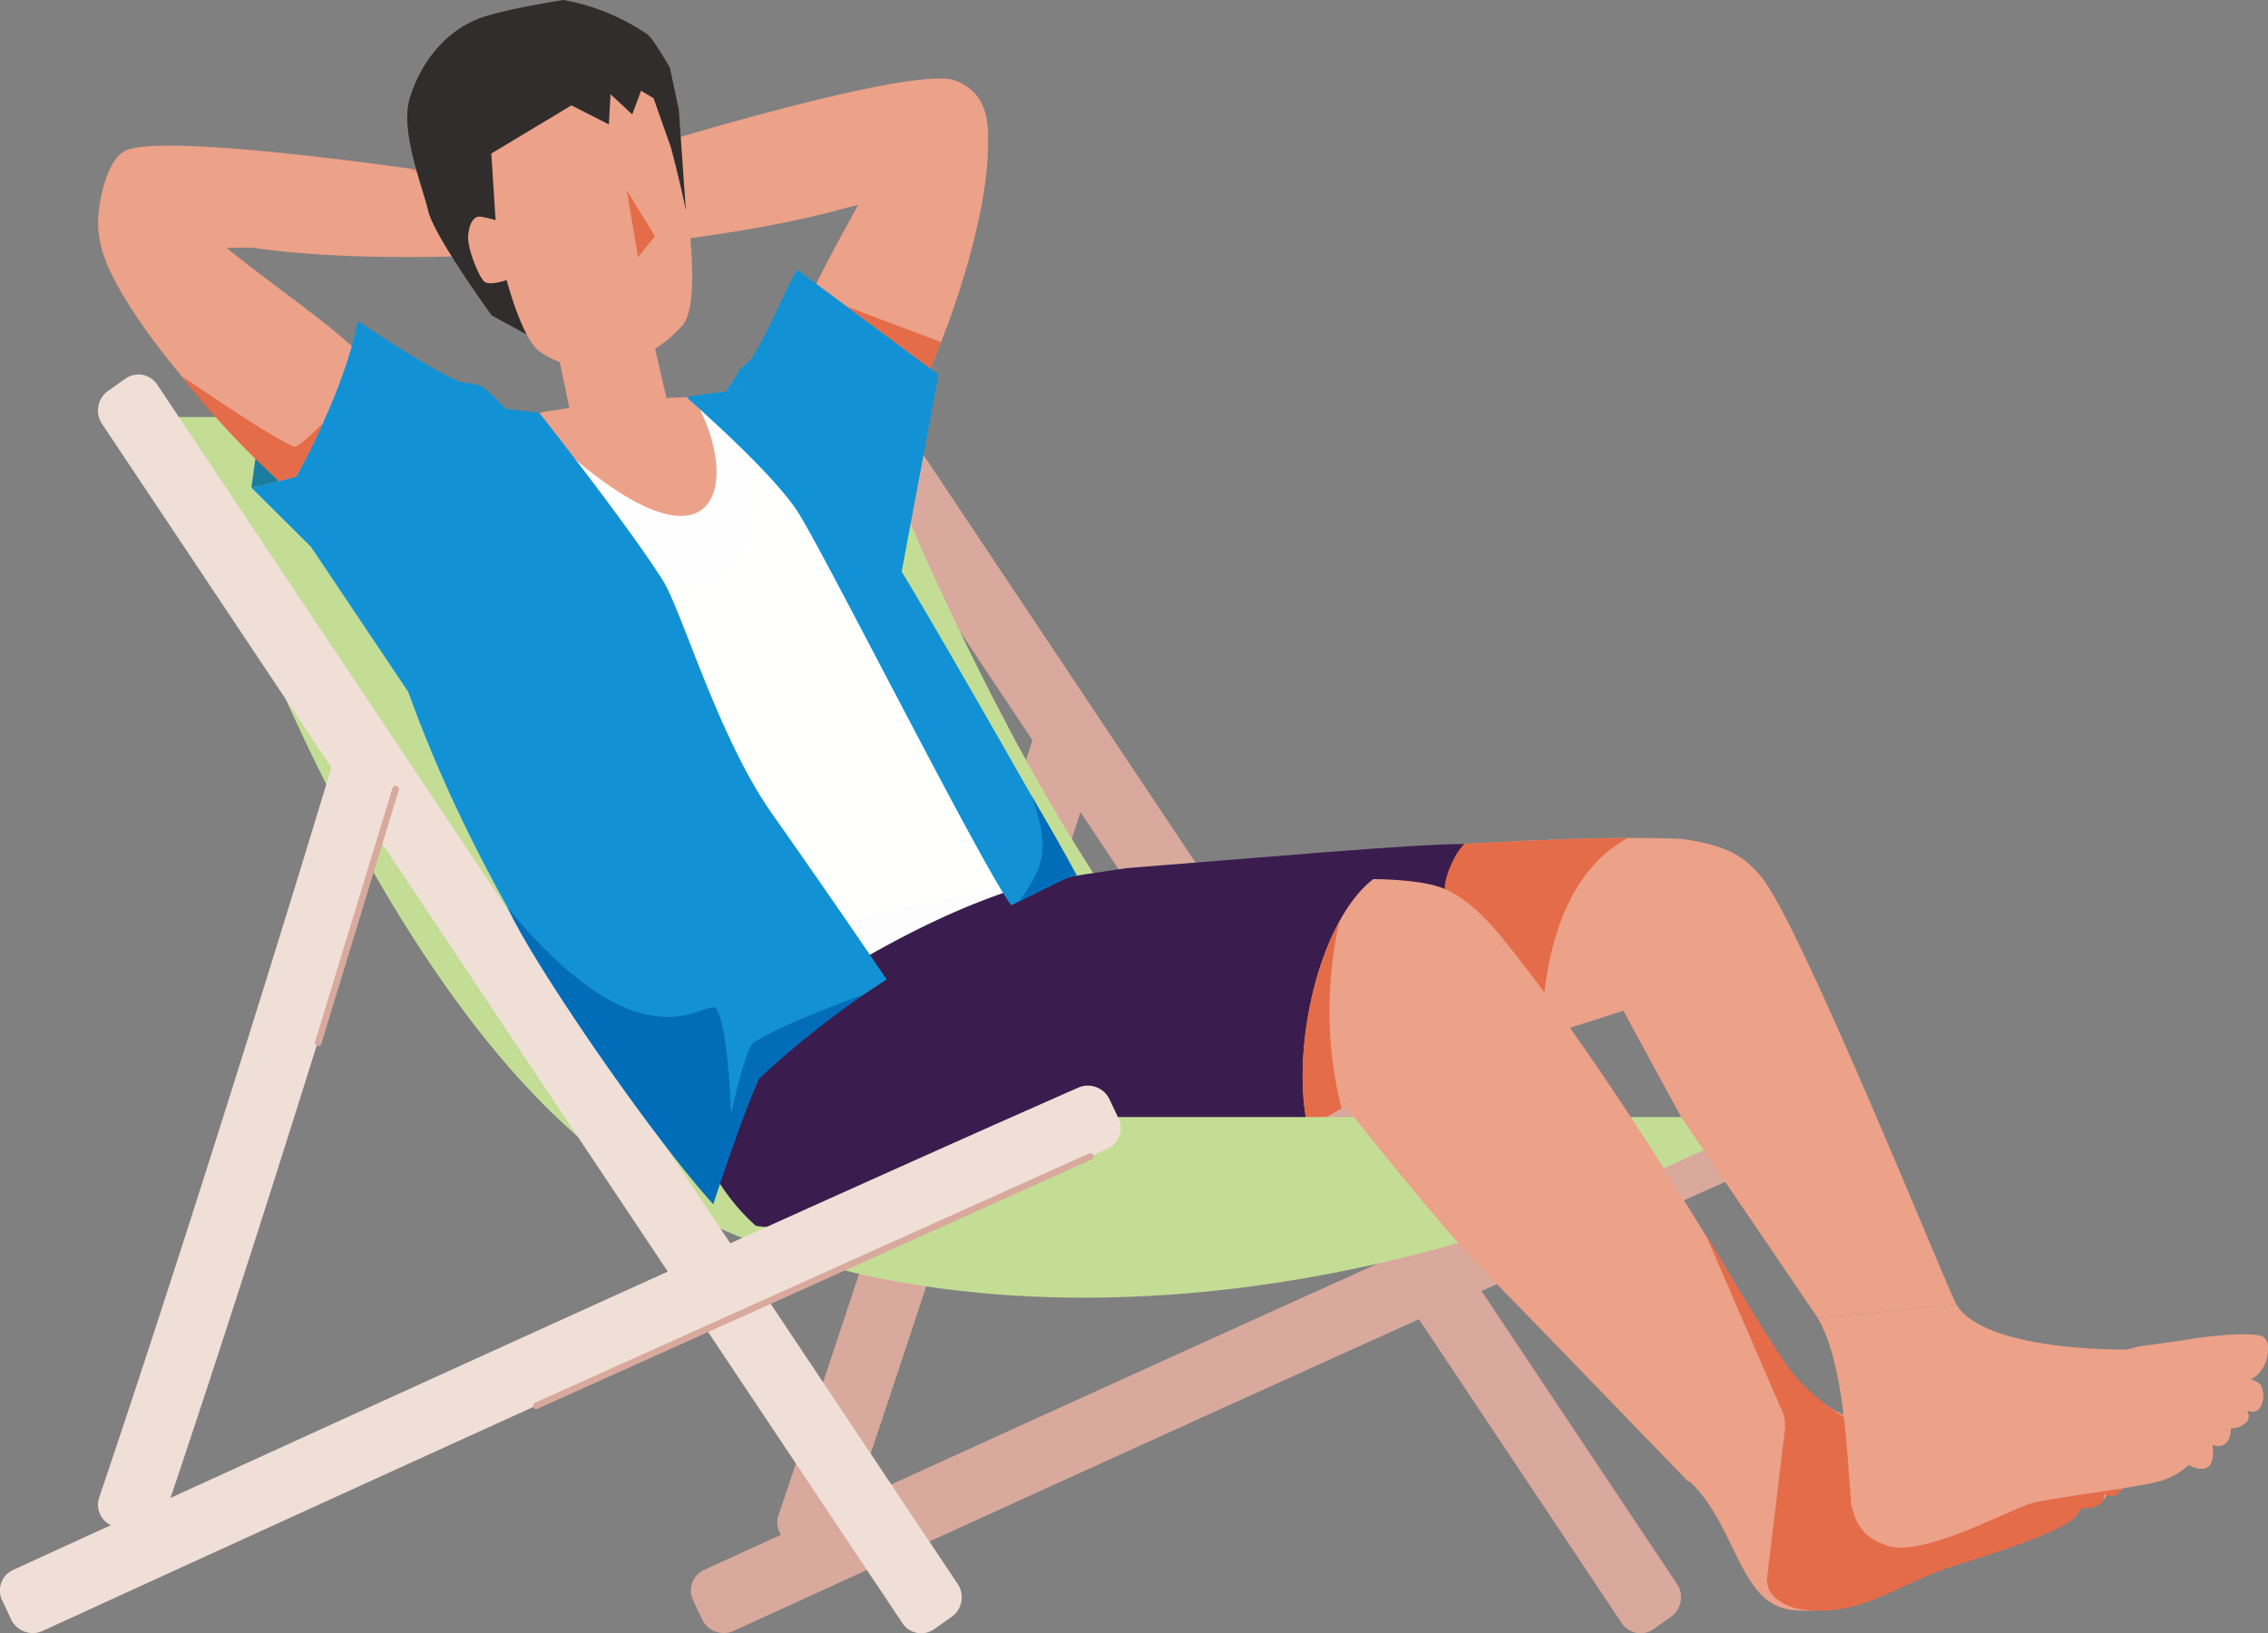
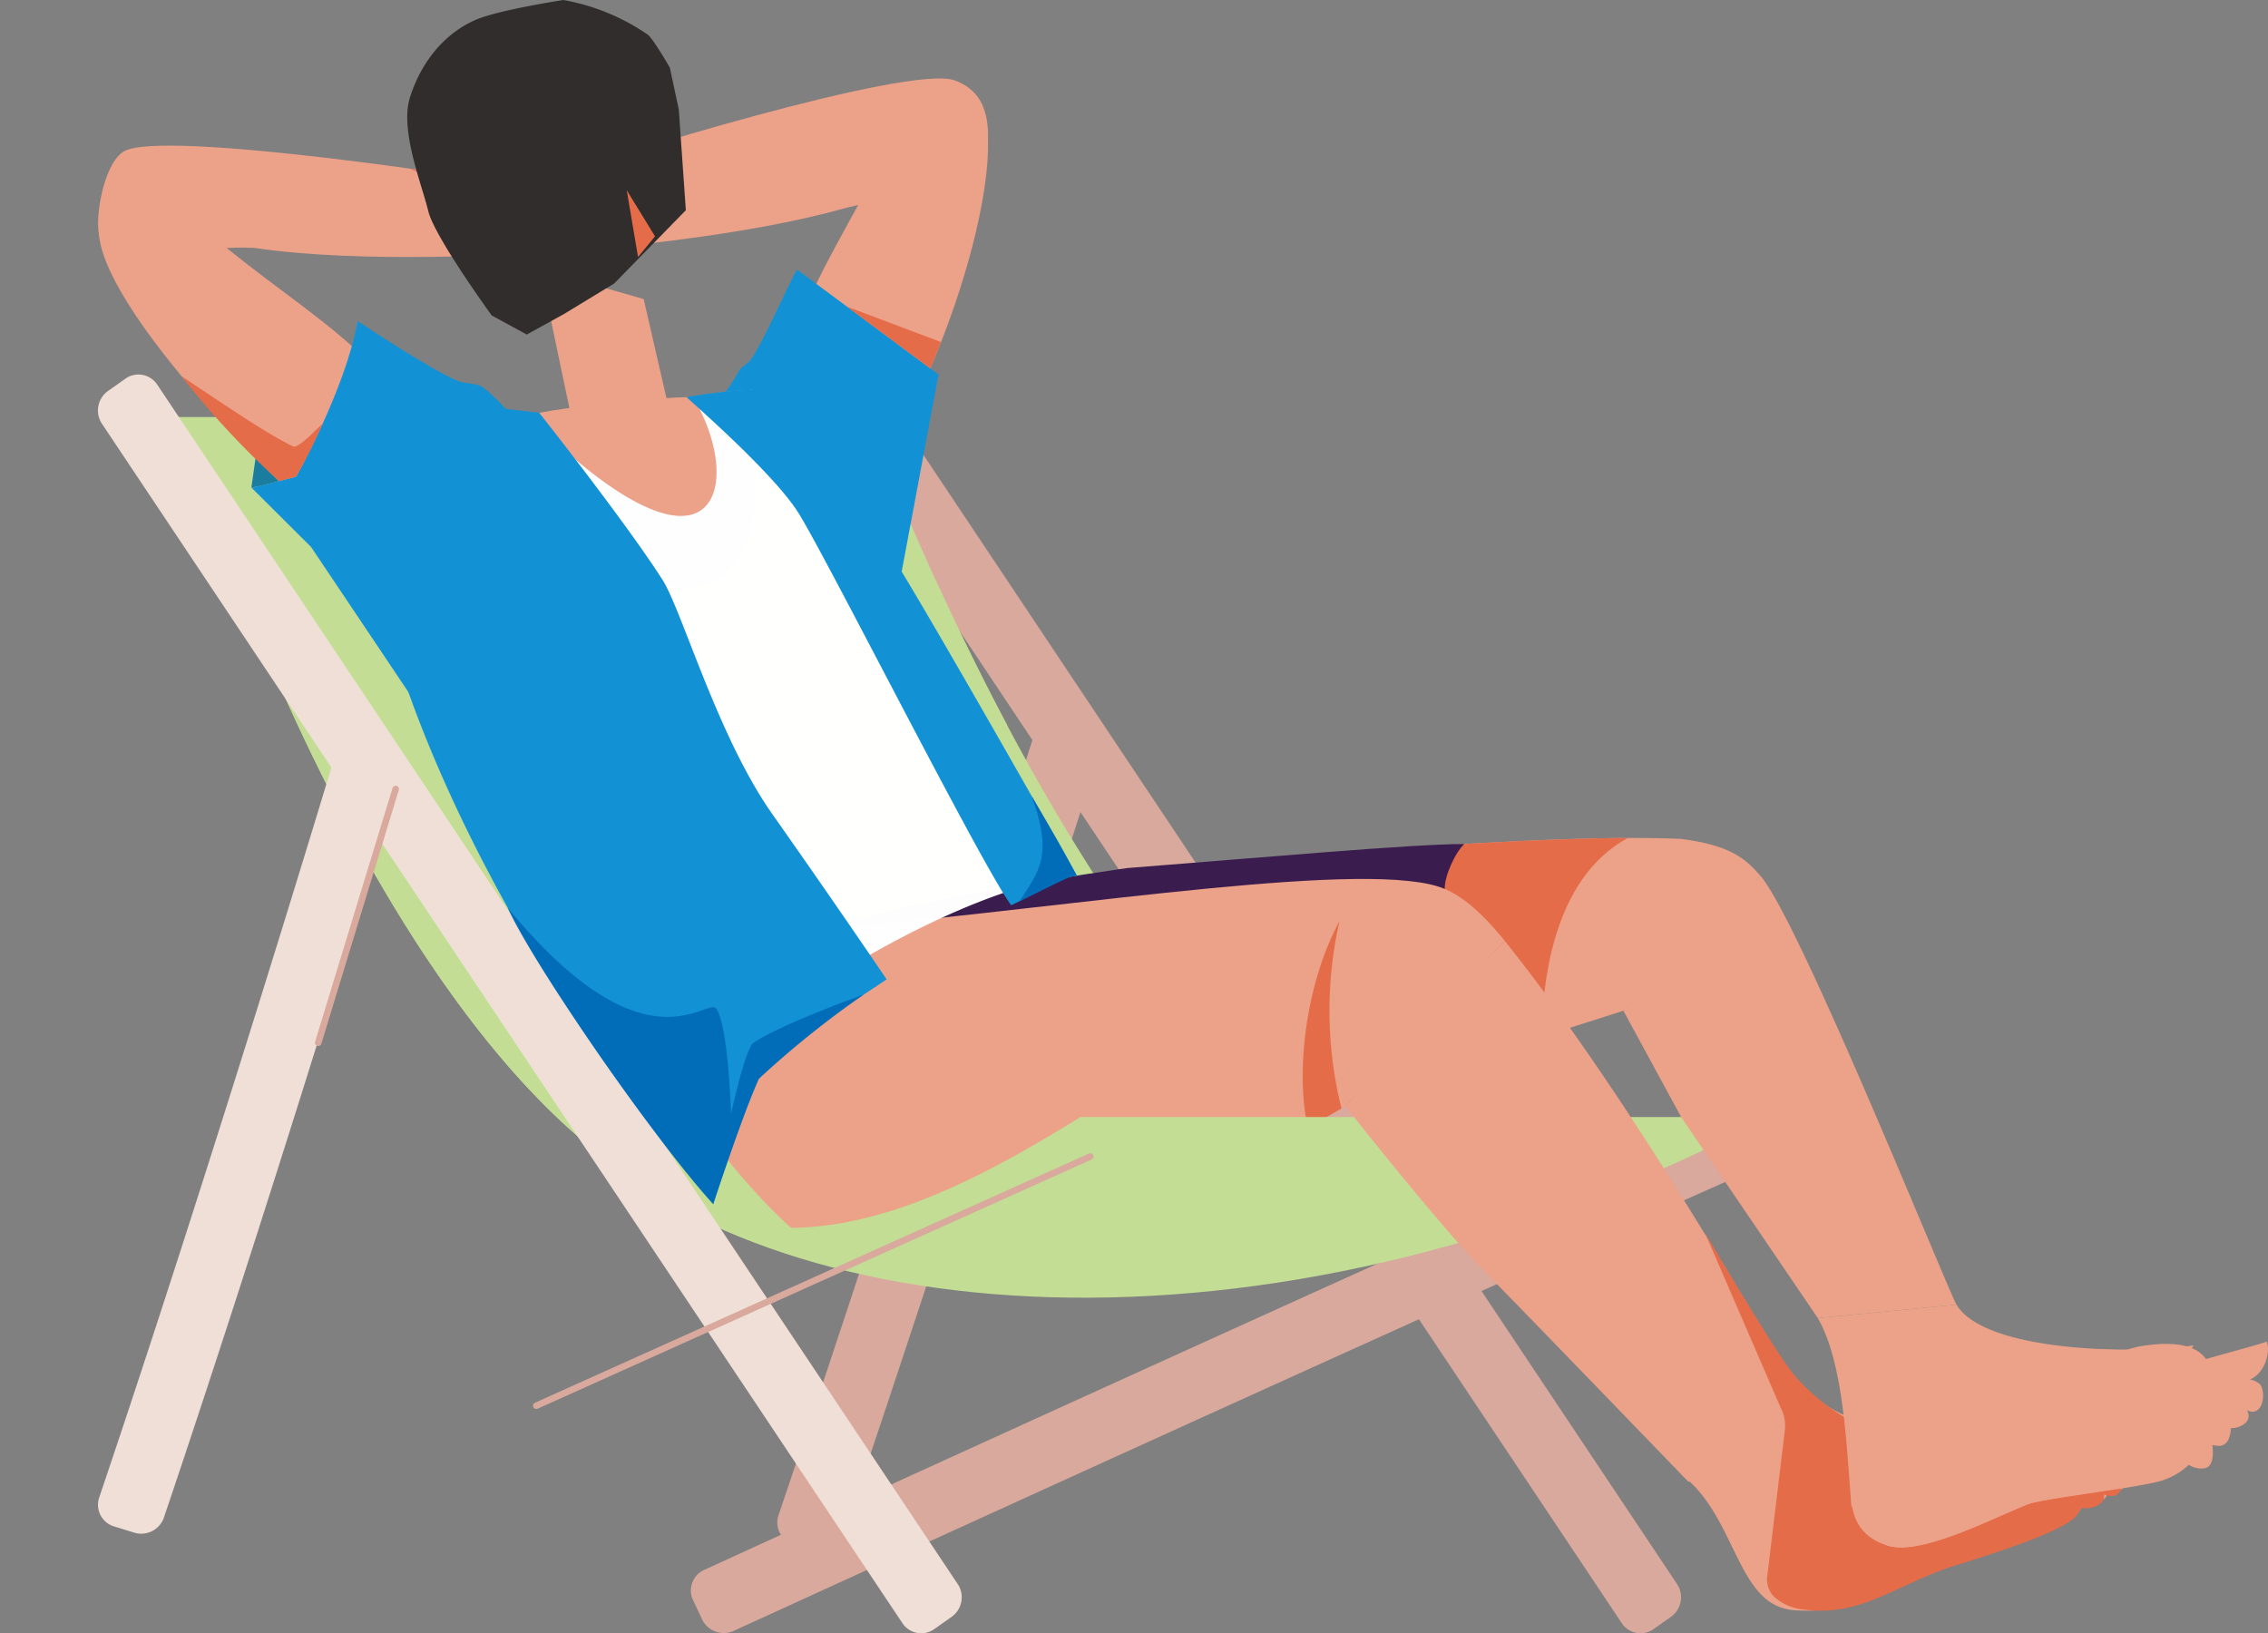
<svg xmlns="http://www.w3.org/2000/svg" width="395.091" height="284.5" viewBox="0 0 395.091 284.5">
  <rect x="0" y="0" width="395.091" height="284.5" fill="#808080" stroke="none" />
  <defs>
    <clipPath id="a">
      <rect width="108.962" height="138.262" fill="none" />
    </clipPath>
  </defs>
  <g transform="translate(-26.732 -115.212)">
    <path d="M233.327,177.714s-24.356,76.315-44.5,135.867a4.185,4.185,0,0,1-5.251,2.475l-3.283-1.015a3.932,3.932,0,0,1-2.738-4.949c20.143-59.55,44.5-135.867,44.5-135.867a4.185,4.185,0,0,1,5.251-2.475l3.283,1.015a3.932,3.932,0,0,1,2.738,4.949" transform="translate(-15.245 69.186)" fill="#d8a99c" />
    <path d="M253.434,350.986S148.741,194.119,113.842,141.83a4.184,4.184,0,0,1,1.241-5.669l2.808-1.982a3.931,3.931,0,0,1,5.592.85c34.9,52.288,139.593,209.155,139.593,209.155a4.186,4.186,0,0,1-1.241,5.671l-2.808,1.98a3.93,3.93,0,0,1-5.592-.848" transform="translate(55.88 47.081)" fill="#d8a99c" />
    <path d="M102.66,295.748s125.632-57.512,183.179-82.817a4.185,4.185,0,0,1,5.369,2.206l1.466,3.108a3.934,3.934,0,0,1-1.805,5.361c-57.548,25.3-183.18,82.817-183.18,82.817a4.187,4.187,0,0,1-5.369-2.206l-1.464-3.109a3.931,3.931,0,0,1,1.805-5.36" transform="translate(46.666 92.973)" fill="#d8a99c" />
    <path d="M354.037,267.223s-9.954,10.761-41.6,17.471c-38.024,8.06-68.934-.087-93.355-21.4-43.558-38-69.561-125.227-69.561-125.227H267.1a3.471,3.471,0,0,1,3.215,2.16c5.617,13.774,38.1,97.06,83.719,127" transform="translate(-91.788 49.794)" fill="#c4dd95" />
    <path d="M314.348,191.669c-4.444-8.365-8.349-16.4-11.664-23.574-12.476-14.747-34.064-26.865-55.508-30.027H226.487c-25.9.962-34.692,15.509-40.859,42.108,11.953,27.74,30.351,62.6,53.868,83.12a96.823,96.823,0,0,0,39.093,21.087c28.318-14.226,46.383-53.365,35.758-92.714" transform="translate(-112.207 49.794)" fill="#c4dd95" />
    <path d="M263.821,191.1c-2.511-2.884-5.126-5.35-13.914-6.449-28.164-1.24-94.162,5.331-101.693,6.309-9.737,1.263-43.58,9.095-43.58,9.095S101.882,227.87,118,238.715s121.937-24.133,121.937-24.133Z" transform="translate(69.591 76.688)" fill="#eca189" />
    <path d="M255.251,184.5c-31.245.137-85.694,5.579-92.494,6.461-9.736,1.263-43.578,9.095-43.578,9.095s-2.073,26.769,14.044,37.615c14.5,9.759,90.631-10.571,107.058-15.595-.31-12.282,1.974-30.52,14.971-37.576" transform="translate(55.046 76.688)" fill="#e46c49" />
    <path d="M244.627,228.717S198.95,256.4,160.141,256.429c-10.369.008-27.483-24.021-27.483-24.021,5.477-13.69,12.116-27.117,25.1-35.66,4.419-3.193,88.578-11.179,102.529-6.5,2.4.8,6.209,2.309,12.12,9.693Z" transform="translate(16.466 79.185)" fill="#eca189" />
-     <path d="M255.817,238.552c-7.626,2.408-70.436,20.969-80.025,19.516-24.767-3.755-29.471-27.246-29.471-27.246a43.415,43.415,0,0,1,19.243-30.542c8.8-5.772,25.665-7.568,35.629-8.54,15.07-1.473,65.322-3.285,65.322-3.285-11.773,7.027-17.55,37.059-10.7,50.1" transform="translate(0.781 78.979)" fill="#3a1d4e" />
    <path d="M137.125,199.671c3.837-3.964,48.867-10.315,48.867-10.315,23.526-1.841,49.68-4.193,58.728-4.193-1.649,1.516-3.512,5.777-3.4,7.82-12.6-5.286-62.568,2.869-104.19,6.688" transform="translate(37.099 77.073)" fill="#3a1d4e" />
    <path d="M157.08,193.686c-5.436,9.9-7.838,25.25-5.53,35.9,2.869-1.546,4.9-2.716,5.883-3.293a70.4,70.4,0,0,1-.352-32.606" transform="translate(102.989 82.01)" fill="#e46c49" />
    <path d="M311.146,215.283H191.131C160.2,234.5,132.515,245.4,103.472,218.571c36.81,34.776,123.169,41.435,207.674-3.288" transform="translate(23.817 94.518)" fill="#c4dd95" />
    <path d="M82.834,212.16,92.9,230.692l23.808,35.021,24.157-2.34c-1.955-3.594-27.409-66.955-34.144-74.692a325.722,325.722,0,0,0-23.886,23.48" transform="translate(226.691 79.109)" fill="#eca189" />
    <path d="M128.095,195.855c23.041,28.779,46.835,71.685,48.673,73.76L160.107,290.1s-28.729-29.749-35.742-36.887c-7.828-7.97-24.05-28.58-24.05-28.58q14.173-15.184,27.78-28.781" transform="translate(160.778 83.266)" fill="#eca189" />
    <path d="M137.369,245.513c-1.16-.988-9.114,1.757-12.053,2.819-13.411,2.266-34.065,5.472-40.431,4.891-7.577-.692-12.654-6.735-18.658-13.569l-14.4,22.719c9.742,7.375,9.57,22.835,19.572,23.657,11.118.915,17.057-4.882,28.409-8.251,5.7-1.8,19.489-6.091,21.377-8.989.333-.512.605-.93.827-1.269.6.393,4.377-.1,4.038-2.4a6.588,6.588,0,0,0,.8.222c1.814.372,2.845-1.109,2.639-3.694a6.528,6.528,0,0,0,.883-.029c1.631-.174,2.234-1.546,1.671-3.525a10.231,10.231,0,0,0,1.076-.126c2.123-.368,2.907-1.883,2.014-3.789a4.63,4.63,0,0,0,1.715-1.358c2.264-3.091,1.868-6.171.528-7.313" transform="translate(267.764 109.663)" fill="#eca189" />
    <path d="M133,250.921c-1.112-.947-8.735,1.684-11.553,2.7-12.854,2.172-32.641,5.1-38.753,4.688-4.634-.315-11.863-5.737-15.4-10.562C63.412,242.467,52.574,224,52.574,224l13.255,30.625a6.6,6.6,0,0,1,.72,3.876l-3.093,25.66a4.186,4.186,0,0,0,1.87,3.886,8.941,8.941,0,0,0,4.44,1.707c10.606,1.359,16.349-4.68,27.23-7.909,5.461-1.723,18.68-5.838,20.49-8.616.319-.491.58-.891.792-1.216.573.377,4.2-.1,3.871-2.3a6.325,6.325,0,0,0,.762.213c1.739.356,2.727-1.063,2.53-3.54a6.255,6.255,0,0,0,.846-.027c1.563-.167,2.142-1.482,1.6-3.378a9.811,9.811,0,0,0,1.031-.121c2.035-.352,2.786-1.8,1.931-3.632a4.438,4.438,0,0,0,1.644-1.3c2.17-2.963,1.791-5.915.506-7.009" transform="translate(271.11 105.837)" fill="#e46c49" />
-     <path d="M43.453,240.98s3.725-.5,6-.866c5.129-.831,12.05-1.3,13.095-.3,1.61,1.546.219,7.345-3.77,7.618s-10.623-2.145-10.623-2.145,12.663,1.124,13.694,2.7.472,5.235-1.786,4.671a8.277,8.277,0,0,1-3.878-2.564c-.425-.342-8.28,1.11-8.28,1.11l9.208-1.579s4.119,3.464,2.184,5.033-3.893.927-4.565-.261-5.846.24-5.846.24l3.975-1.378,3.872,1.438s.367,4.175-2.284,3.972a6.27,6.27,0,0,1-4.164-2.132l-3.767,1.813,6.838-.744s1,4.31-1.03,4.938-4.586-1.79-4.586-1.79l-5.074,1.552Z" transform="translate(358.624 108.399)" fill="#eca189" />
    <path d="M62.53,271.184c-.858-10.393-1.29-24.958-5.86-32.867l24.157-2.342c4.99,8.318,31.091,8.66,41.32,7.1-11.7,17.834-37.3,24.206-59.617,28.107" transform="translate(286.726 106.504)" fill="#eca189" />
    <path d="M112,244.9c1.562,5.367.4,16.867-8.726,19.248-5.265,1.374-20.638,3.241-23.2,4.235-5.733,2.222-18.358,8.928-24.256,7.232-2.7-.777-6.947-2.873-6.445-10.177.627-9.144,14.658-6.79,21.79-9.477s20.143-13.873,29.067-15.2c8.411-1.249,10.946,1.294,11.773,4.137" transform="translate(299.878 108.878)" fill="#eca189" />
    <path d="M70.142,268.5c2.564-.994,17.736-2.643,23-4.017A12.059,12.059,0,0,0,98.2,261.6a3.9,3.9,0,0,0,2.932.59c1.431-.444,1.356-2.723,1.188-4.024a6.027,6.027,0,0,0,.937.15c1.865.143,2.236-1.879,2.292-3.091a3.658,3.658,0,0,0,2.556-.918,1.64,1.64,0,0,0,.215-2.172c.178.063.359.122.551.17,2.259.564,2.818-3.093,1.786-4.671a3.565,3.565,0,0,0-1.769-.872c2.48-1.061,3.528-4.485,2.982-6.383-.029-.077-.056-.154-.078-.231-2.274.939-23.4,6.128-26.258,8.52-9.187,7.683-25.466,4.754-31.381,6.906-5.244,2.173-11.613,9.995-11.487,12.96.161,3.773,2.176,6.906,3.223,7.208,5.9,1.695,18.524-5.011,24.256-7.233" transform="translate(309.812 108.758)" fill="#eca189" />
    <path d="M332.783,350.986S228.09,194.119,193.191,141.83a4.184,4.184,0,0,1,1.241-5.669l2.808-1.982a3.931,3.931,0,0,1,5.592.85c34.9,52.288,139.592,209.155,139.592,209.155a4.186,4.186,0,0,1-1.241,5.671l-2.808,1.98a3.93,3.93,0,0,1-5.592-.848" transform="translate(-148.777 47.081)" fill="#f0dfd6" />
-     <path d="M177.259,296.218s128.2-58.794,185.743-84.1a4.187,4.187,0,0,1,5.369,2.206c.366.777,1.1,2.331,1.464,3.11a3.931,3.931,0,0,1-1.805,5.36c-57.548,25.305-185.743,84.1-185.743,84.1a4.186,4.186,0,0,1-5.369-2.206l-1.464-3.109a3.931,3.931,0,0,1,1.805-5.36" transform="translate(-148.303 92.502)" fill="#f0dfd6" />
    <path d="M307.06,179.667s-21.078,70.148-41.22,129.7a4.184,4.184,0,0,1-5.249,2.475l-3.283-1.015a3.933,3.933,0,0,1-2.74-4.949c20.144-59.55,41.22-129.7,41.22-129.7a4.185,4.185,0,0,1,5.251-2.475l3.283,1.015a3.932,3.932,0,0,1,2.738,4.949" transform="translate(-210.595 70.317)" fill="#f0dfd6" />
    <path d="M178.594,263.826a.557.557,0,0,0,.234-.051l96.5-43.409a.571.571,0,0,0-.469-1.042l-96.5,43.409a.571.571,0,0,0,.234,1.093" transform="translate(-58.432 96.83)" fill="#d8a99c" />
    <path d="M255.216,224.085a.572.572,0,0,0,.546-.4l13.494-44.21a.571.571,0,1,0-1.093-.333l-13.494,44.21a.57.57,0,0,0,.379.712.56.56,0,0,0,.167.025" transform="translate(-173.05 73.347)" fill="#d8a99c" />
    <path d="M256.747,101.06c-7.943-2.925-62.535,14.006-67.086,16.023l2.508,13.695c3.58-.677,27.505-2.374,45.56-7.508,17.4-4.393,23.39,2.105,24.607-9.328.548-5.155.24-10.735-5.589-12.882" transform="translate(-63.67 28.163)" fill="#eca189" />
    <path d="M225.292,107.953c.894,6.209-1.126,18.943-6.713,34.229-4.378,11.974-15.767,35.959-19.56,44.079l-9.237-27.519c-1.682-17.087,14.027-35.346,21.591-54.219,6.336-3.1,13.035-2.718,13.919,3.43" transform="translate(-26.637 29.264)" fill="#eca189" />
    <path d="M243.572,109.092c6.979-3.823,63.645,4.9,68.49,5.952l4.051,11.83c-3.642.046-30.427,1.939-49.893-.929-17.9-.832-20.962,8.414-26.7-1.3-1.456-2.467.3-13.5,4.051-15.55" transform="translate(-195.193 32.453)" fill="#eca189" />
    <path d="M257.838,113.579c-3.447-.706-10.788-1.879-18.759-2.917,2.5,1.075,7.106,3.511,9.136,5.8,2.88,3.253,3.149,10.019,2.912,12.31,3.231-.175,9.761-.479,10.655-.5Z" transform="translate(-140.97 33.921)" fill="#df726c" />
    <path d="M215.313,140.424c1.432,1.848,21.463,32.686,36.914,28.224s6.77-32.443,6.918-32.587c-9.339-1.008-32.089,1.227-43.832,4.363" transform="translate(-103.104 48.49)" fill="#eca189" />
    <path d="M254.339,120.168c-.087,6.432,7.8,18.008,17.8,29.4,8.277,9.426,26.976,26.933,33.067,33.317l1.886-30.739c-3.755-12.934-28.34-23.909-41.309-39.138-6.967-.9-11.362,1.053-11.445,7.163" transform="translate(-210.377 35.157)" fill="#eca189" />
    <path d="M261.3,127.481c-2.176,11.988-10.721,27.1-10.721,27.1s-7.885,2.058-7.793,1.906l10.39,10.342,20.582,30.684,13.472-54.59s-3.138-3.433-4.494-4.134c-.869-.45-2.915-.463-3.827-.821-4.769-1.873-17.608-10.486-17.608-10.486" transform="translate(-172.257 43.662)" fill="#1292d5" />
    <path d="M207.6,121.814l24.623,18.271-7.669,40.965-29.429-37.983a30.257,30.257,0,0,0,2.293-3.575c.3-.616,1.581-1.341,1.991-1.89,2.366-3.166,6.74-13.619,8.19-15.787" transform="translate(-41.99 40.38)" fill="#1292d5" />
    <g transform="translate(99.941 183.13)" opacity="0.99">
      <g transform="translate(0)">
        <g clip-path="url(#a)">
          <path d="M234.592,273.332c-.447-5.489,6.078-22.028,13.389-31.3,0,0,23.011-16.424,44.278-21.484-16.954-18.914-24.178-42.4-33.295-60.852A97.816,97.816,0,0,0,241.3,135.071a90.488,90.488,0,0,0-10.54,1.177c9.213,15.119,4.51,36.338-28.726,3.305-5.469,1.172-11.636,2.118-17.2,3.984-2.929,20.13-1.709,34.683,3.863,52.318,6.345,20.094,24.328,53.18,45.89,77.478" transform="translate(-183.296 -135.071)" fill="#fff" />
        </g>
      </g>
    </g>
    <path d="M179.867,136.358c.575.622,14.881,12.973,19.4,20.028,2.855,4.452,14.4,26.922,24.032,45.082,5.919,11.157,11.113,20.688,13.125,23.409,1.815-.821,7.525-3.874,10.1-4.91a13.239,13.239,0,0,1,1.334-.253s-28.385-50.235-33.141-57.123c-5.093-7.377-19.623-27.488-19.623-27.488s-4.621-.562-15.227,1.255" transform="translate(-33.539 48.029)" fill="#1292d5" />
    <path d="M228,138.355s14.949,18.883,21.468,29.076c3.392,5.3,9.6,27.271,19.113,40.788,11.967,17,19.944,28.843,19.944,28.843-7.133,4.81-15.3,9.674-22.283,17.343a204.482,204.482,0,0,0-7.915,21.807c-33.546-40.038-51.04-78.4-57.472-103.272a101.122,101.122,0,0,1,9.03-36.666Z" transform="translate(-107.344 48.755)" fill="#1292d5" />
    <path d="M267.873,147.732l.722-5.137,4.095,4c-1.837.485-3.686.976-4.817,1.139" transform="translate(-197.349 52.417)" fill="#1a7da0" />
    <path d="M263.078,133.575c7.588,5.025,14.295,9.679,19.385,12.209.97.482,4.472-3.468,5.143-3.9a87.648,87.648,0,0,1-4.6,9.166l-2.977.767a144.5,144.5,0,0,1-16.956-18.243" transform="translate(-204.694 47.192)" fill="#e46c49" />
    <path d="M203.362,192.19c24.628,30,35.213,14.731,36.448,17.769,2.034,3.477,2.468,18.136,2.468,18.136s2.446-11.34,3.893-12.343c4.7-3.255,19.238-8.444,19.238-8.444a166.274,166.274,0,0,0-18.32,14.71c-2.721,6.029-7.915,21.807-7.915,21.807-9.966-10.824-31.267-41.557-35.812-51.635" transform="translate(-88.192 81.142)" fill="#016db9" />
    <path d="M181.974,179.861c3.795,10.491,1.29,13.028-2.107,18.342,2.693-1.279,5.568-2.771,8.649-4.21l1.334-.253c-2.663-4.933-3.474-6.364-7.877-13.88" transform="translate(24.47 74.002)" fill="#016db9" />
    <path d="M194.848,125.893l16.373,6.164s-1.571,3.825-1.867,4.6l-14.507-10.764" transform="translate(-20.56 42.742)" fill="#e46c49" />
    <path d="M230.5,148.309l15.044,1.083,1.7-3.755-4.3-18.682-18.011-5.18Z" transform="translate(-104.083 40.357)" fill="#eca189" />
    <path d="M223.431,109.184c-1.721,5.687,2.159,15.167,3.223,19.634s11.061,18.2,11.061,18.2l6.1,3.321,6.464-3.564,8.761-5.324,12.488-12.765-1.23-17.551-1.554-7.275s-2.882-5.041-3.877-5.778a37.423,37.423,0,0,0-14.676-6.015s-11.078,1.7-15.085,3.375c-6.036,2.53-9.957,8.062-11.681,13.749" transform="translate(-125.32 23.148)" fill="#302d2c" />
-     <path d="M225.1,135.3c.932.82,3.92-.253,3.92-.253s2.633,10.116,5.643,12.373a15.9,15.9,0,0,0,13.2,2.49,22.207,22.207,0,0,0,11.871-7.053c1.995-2.577,1.715-9.538,1.338-14.551s-3.432-16.332-3.432-16.332l-3.026-8.588-2.178-1.317-1.541,4.126-3.782-3.515-.289,5.26-6.525-3.321-13.957,8.39.745,11.607a17.82,17.82,0,0,0-2.579-.6c-1.219-.172-1.971,1.083-2.192,3.245s1.854,7.217,2.787,8.035" transform="translate(-114.025 28.947)" fill="#eca189" />
    <path d="M226.4,113.045l1.971,11.637,2.961-3.6Z" transform="translate(-90.49 35.301)" fill="#e46c49" />
  </g>
</svg>